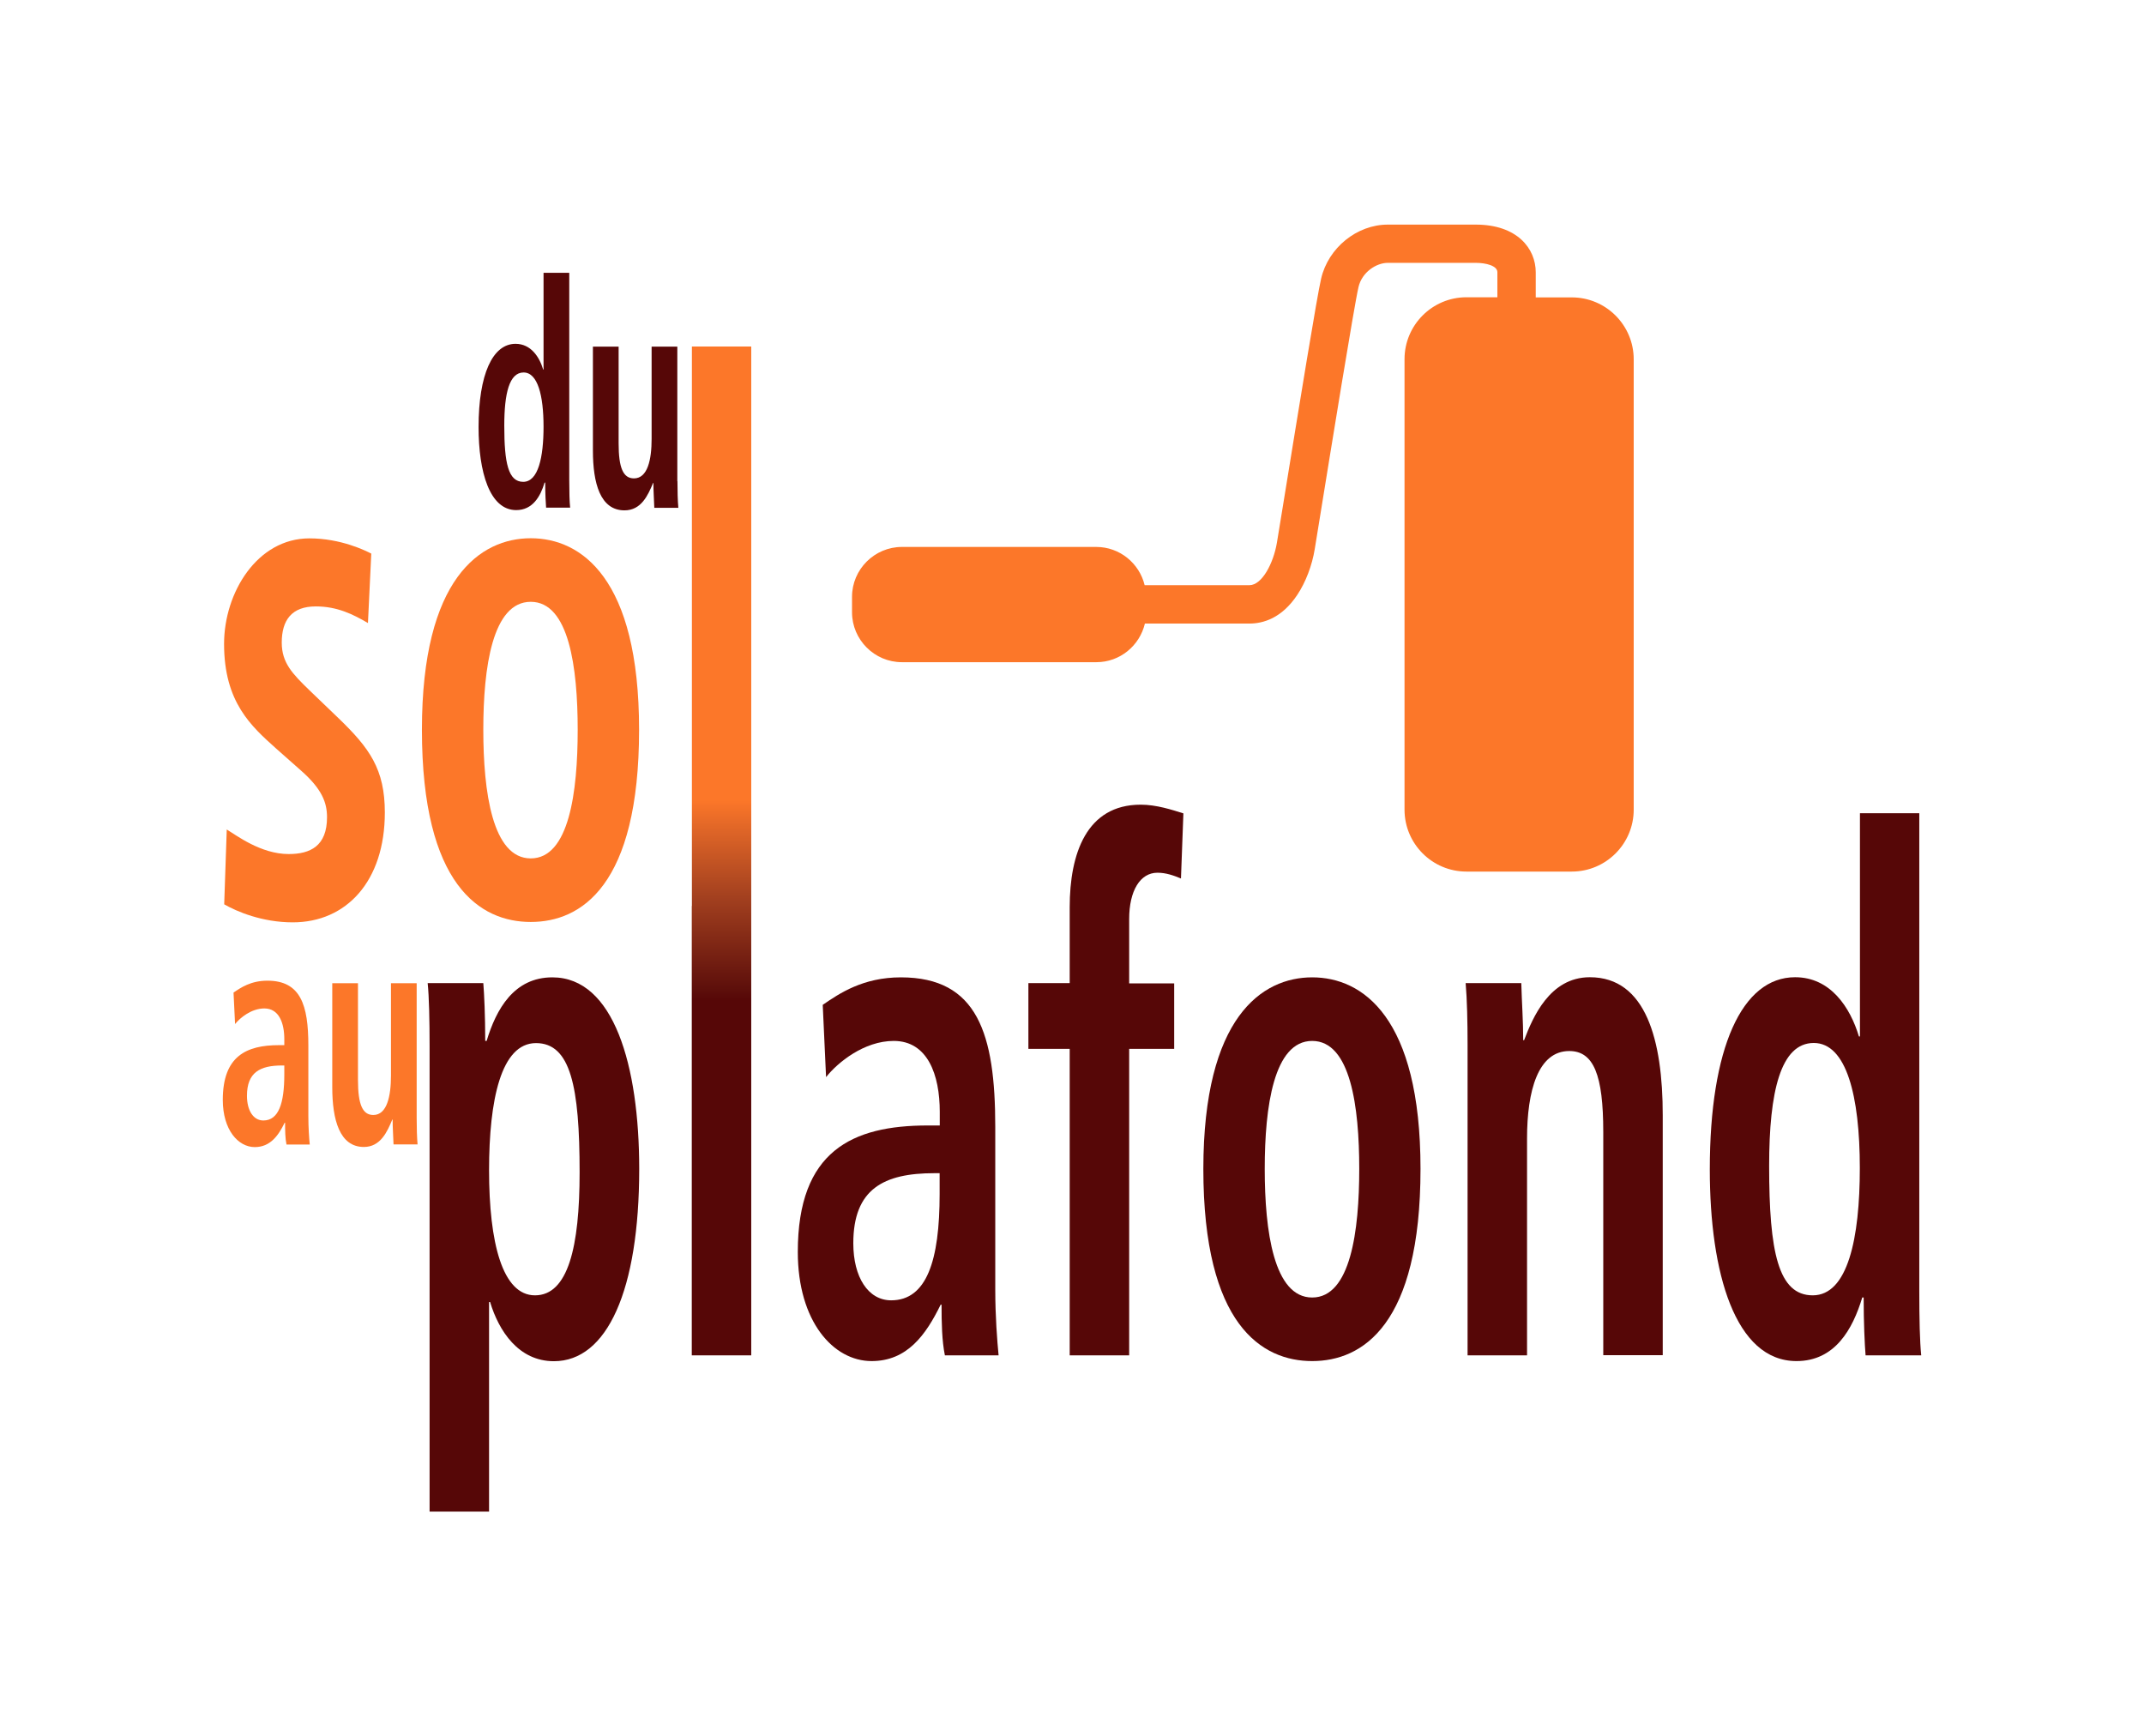
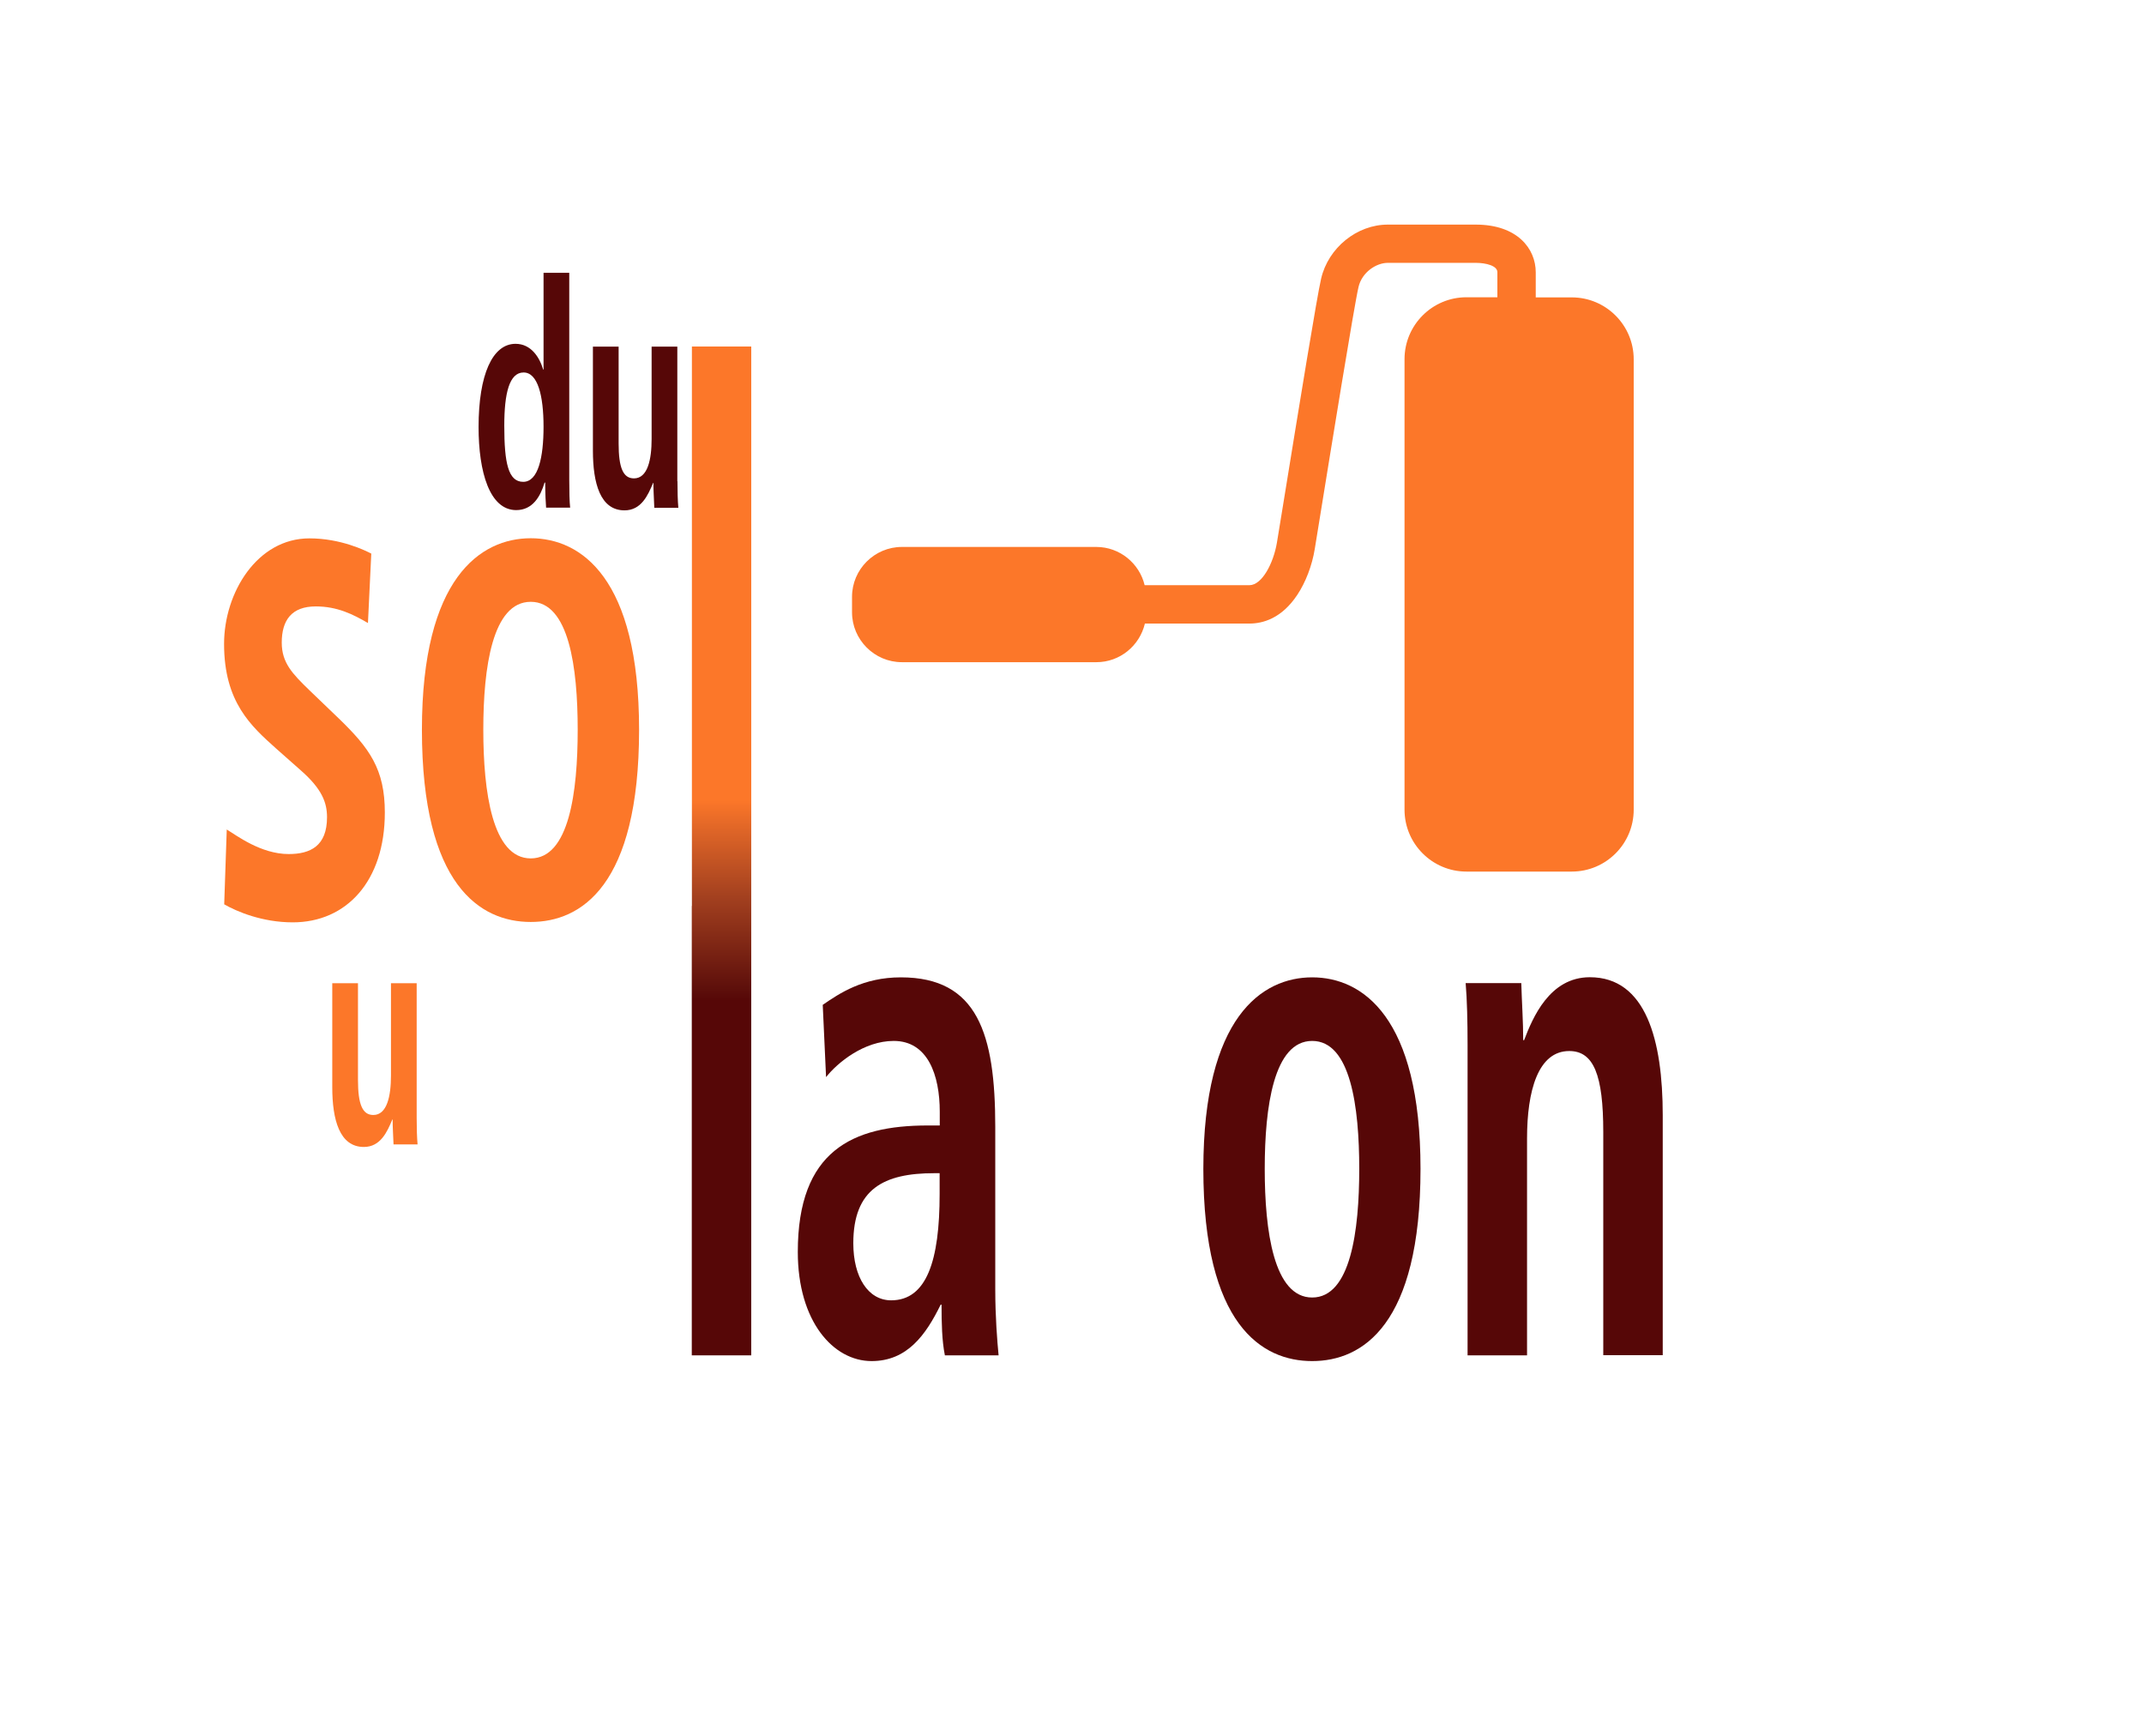
<svg xmlns="http://www.w3.org/2000/svg" xmlns:xlink="http://www.w3.org/1999/xlink" version="1.1" id="Calque_1" x="0px" y="0px" viewBox="0 0 167.64 135.73" style="enable-background:new 0 0 167.64 135.73;" xml:space="preserve">
  <style type="text/css">
	.st0{fill:#FC7729;}
	.st1{fill:#560707;}
	
		.st2{clip-path:url(#SVGID_00000039105496904877540280000008979486958826477733_);fill:url(#SVGID_00000157284529045225069210000013047359761299650185_);}
</style>
  <g>
    <path class="st0" d="M122.9,23.25h-2.82v-1.96c0-1.86-1.45-3.73-4.69-3.73h-6.88c-2.41,0-4.65,1.81-5.21,4.22   c-0.32,1.36-1.63,9.41-3.01,17.91c-0.22,1.37-0.39,2.37-0.45,2.75c-0.27,1.59-1.16,3.31-2.15,3.31h-8.19   c-0.41-1.71-1.95-2.99-3.78-2.99H70.52c-2.14,0-3.9,1.75-3.9,3.9v1.21c0,2.14,1.75,3.9,3.9,3.9h15.21c1.84,0,3.38-1.29,3.79-3.02   h8.18c1.03,0,2.51-0.39,3.74-2.25c0.65-0.98,1.15-2.28,1.36-3.57c0.06-0.38,0.23-1.39,0.45-2.77c0.79-4.87,2.63-16.26,2.97-17.71   c0.27-1.18,1.4-1.9,2.29-1.9h6.88c0.81,0,1.69,0.23,1.69,0.73v1.96h-2.42c-2.67,0-4.84,2.17-4.84,4.84v35.22   c0,2.67,2.17,4.84,4.84,4.84h8.24c2.67,0,4.84-2.17,4.84-4.84V28.09C127.74,25.42,125.57,23.25,122.9,23.25" />
    <path class="st0" d="M17.73,64.85c0.75,0.45,2.66,1.92,4.84,1.92c1.69,0,3-0.62,3-2.88c0-1.13-0.38-2.2-2.06-3.67l-1.91-1.69   c-1.95-1.75-4.08-3.62-4.08-8.19c0-4.01,2.59-8.25,6.67-8.25c2.47,0,4.39,0.96,4.84,1.19l-0.26,5.43c-1.16-0.68-2.4-1.3-4.08-1.3   c-1.88,0-2.66,1.07-2.66,2.83c0,1.58,0.83,2.43,2.17,3.73l2.29,2.2c2.4,2.32,3.6,3.96,3.6,7.35c0,5.37-3,8.59-7.2,8.59   c-2.4,0-4.39-0.85-5.36-1.41L17.73,64.85z" />
    <path class="st0" d="M41.5,42.08c3.94,0,8.47,3.11,8.47,14.97c0,12.21-4.54,15.03-8.47,15.03c-3.93,0-8.51-2.83-8.51-15.03   C32.99,45.19,37.57,42.08,41.5,42.08 M41.5,67.11c3,0,3.67-5.2,3.67-10.06c0-4.86-0.68-10-3.67-10c-3,0-3.71,5.14-3.71,10   C37.79,61.91,38.5,67.11,41.5,67.11" />
-     <path class="st1" d="M33.59,81.83c0-2.09-0.04-3.9-0.15-4.97h4.35c0.07,0.85,0.15,2.54,0.15,4.52h0.11   c0.75-2.49,2.14-4.97,5.14-4.97c4.8,0,6.79,6.89,6.79,14.98c0,9.49-2.51,15.03-6.67,15.03c-2.77,0-4.31-2.37-4.99-4.63h-0.08v16.39   h-4.65V81.83z M41.83,101.27c2.59,0,3.49-3.79,3.49-9.61c0-6.72-0.71-10.11-3.41-10.11c-2.74,0-3.67,4.46-3.67,9.94   C38.24,97.15,39.28,101.27,41.83,101.27" />
  </g>
  <g>
    <defs>
      <polygon id="SVGID_1_" points="54.1,27.09 54.1,70.83 54.09,70.83 54.09,105.97 58.74,105.97 58.74,71.63 58.75,71.63     58.75,27.09   " />
    </defs>
    <clipPath id="SVGID_00000155106311188189452080000015079244304662226862_">
      <use xlink:href="#SVGID_1_" style="overflow:visible;" />
    </clipPath>
    <linearGradient id="SVGID_00000167378044614771964900000005420995862747680405_" gradientUnits="userSpaceOnUse" x1="-100.593" y1="208.342" x2="-99.593" y2="208.342" gradientTransform="matrix(0 78.874 78.874 0 -16376.261 7961.263)">
      <stop offset="0" style="stop-color:#FC7729" />
      <stop offset="0.45" style="stop-color:#FC7729" />
      <stop offset="0.482" style="stop-color:#DD6427" />
      <stop offset="0.547" style="stop-color:#A3401F" />
      <stop offset="0.639" style="stop-color:#5D0F0B" />
      <stop offset="0.65" style="stop-color:#560707" />
      <stop offset="1" style="stop-color:#560707" />
    </linearGradient>
    <rect x="54.09" y="27.09" style="clip-path:url(#SVGID_00000155106311188189452080000015079244304662226862_);fill:url(#SVGID_00000167378044614771964900000005420995862747680405_);" width="4.65" height="78.87" />
  </g>
  <g>
    <path class="st1" d="M64.33,78.56c1.31-0.9,3.15-2.15,6.11-2.15c6,0,7.38,4.41,7.38,11.7v12.71c0,2.09,0.15,4.01,0.26,5.14h-4.2   c-0.23-1.13-0.26-2.54-0.26-3.96h-0.07c-1.16,2.37-2.62,4.41-5.4,4.41c-3,0-5.77-3.11-5.77-8.53c0-7.91,4.27-9.89,10.16-9.89h0.94   v-1.07c0-2.88-0.94-5.54-3.6-5.54c-2.32,0-4.39,1.69-5.29,2.83L64.33,78.56z M73.47,91.72h-0.41c-3.97,0-6.34,1.24-6.34,5.48   c0,2.65,1.16,4.46,2.96,4.46c2.78,0,3.79-3.11,3.79-8.31V91.72z" />
-     <path class="st1" d="M83.64,82h-3.23v-5.14h3.23v-5.93c0-4.18,1.31-8.02,5.55-8.02c1.24,0,2.44,0.4,3.34,0.68l-0.19,5.09   c-0.56-0.23-1.16-0.45-1.84-0.45c-1.35,0-2.21,1.41-2.21,3.62v5.03h3.52V82h-3.52v23.96h-4.65V82z" />
    <path class="st1" d="M102.6,76.41c3.94,0,8.47,3.11,8.47,14.97c0,12.21-4.54,15.03-8.47,15.03c-3.93,0-8.51-2.82-8.51-15.03   C94.1,79.52,98.67,76.41,102.6,76.41 M102.6,101.44c3,0,3.68-5.2,3.68-10.06c0-4.86-0.68-10-3.68-10s-3.71,5.14-3.71,10   C98.89,96.25,99.6,101.44,102.6,101.44" />
    <path class="st1" d="M114.75,81.66c0-1.81-0.04-3.5-0.15-4.8h4.35c0.04,1.47,0.15,2.99,0.15,4.46h0.11h-0.04   c0.67-1.75,1.99-4.92,5.14-4.92c4.39,0,5.7,4.92,5.7,10.79v18.76h-4.65V88.5c0-4.46-0.75-6.33-2.66-6.33c-2.44,0-3.3,3.11-3.3,6.84   v16.95h-4.65V81.66z" />
-     <path class="st1" d="M150.07,63.58v37.41c0,2.09,0.04,3.9,0.15,4.97h-4.35c-0.07-0.85-0.15-2.54-0.15-4.52h-0.11   c-0.75,2.49-2.14,4.97-5.14,4.97c-4.8,0-6.78-6.89-6.78-14.98c0-9.5,2.51-15.03,6.67-15.03c2.78,0,4.31,2.37,4.99,4.63h0.08V63.58   H150.07z M141.74,101.27c2.74,0,3.68-4.46,3.68-9.95c0-5.65-1.05-9.78-3.6-9.78c-2.59,0-3.49,3.79-3.49,9.61   C138.33,97.88,139.04,101.27,141.74,101.27" />
-     <path class="st0" d="M18.26,77.6c0.57-0.39,1.36-0.93,2.65-0.93c2.6,0,3.2,1.91,3.2,5.07v5.51c0,0.91,0.06,1.74,0.11,2.23H22.4   c-0.1-0.49-0.11-1.1-0.11-1.71h-0.03c-0.5,1.03-1.14,1.91-2.34,1.91c-1.3,0-2.5-1.35-2.5-3.69c0-3.43,1.85-4.28,4.4-4.28h0.41   v-0.47c0-1.25-0.41-2.4-1.56-2.4c-1.01,0-1.9,0.73-2.29,1.22L18.26,77.6z M22.23,83.3h-0.18c-1.72,0-2.74,0.54-2.74,2.37   c0,1.15,0.5,1.93,1.28,1.93c1.2,0,1.64-1.35,1.64-3.6V83.3z" />
    <path class="st0" d="M32.58,87.39c0,0.78,0.02,1.52,0.07,2.08h-1.88c-0.02-0.64-0.07-1.3-0.07-1.93l-0.05-0.03l0.02,0.03   c-0.39,0.93-0.91,2.13-2.22,2.13c-1.9,0-2.47-2.13-2.47-4.67v-8.13h2.01v7.56c0,1.93,0.36,2.74,1.2,2.74   c1.07,0,1.38-1.47,1.38-3.08v-7.22h2.01V87.39z" />
-     <path class="st1" d="M44.51,21.34v16.2c0,0.9,0.02,1.69,0.07,2.15h-1.88c-0.03-0.37-0.07-1.1-0.07-1.96h-0.05   c-0.32,1.08-0.93,2.15-2.22,2.15c-2.08,0-2.94-2.99-2.94-6.49c0-4.11,1.09-6.51,2.89-6.51c1.2,0,1.87,1.03,2.16,2.01h0.03v-7.56   H44.51z M40.91,37.67c1.18,0,1.59-1.93,1.59-4.31c0-2.45-0.46-4.24-1.56-4.24c-1.12,0-1.51,1.64-1.51,4.16   C39.43,36.2,39.74,37.67,40.91,37.67" />
+     <path class="st1" d="M44.51,21.34v16.2c0,0.9,0.02,1.69,0.07,2.15h-1.88c-0.03-0.37-0.07-1.1-0.07-1.96h-0.05   c-0.32,1.08-0.93,2.15-2.22,2.15c-2.08,0-2.94-2.99-2.94-6.49c0-4.11,1.09-6.51,2.89-6.51c1.2,0,1.87,1.03,2.16,2.01h0.03v-7.56   H44.51M40.91,37.67c1.18,0,1.59-1.93,1.59-4.31c0-2.45-0.46-4.24-1.56-4.24c-1.12,0-1.51,1.64-1.51,4.16   C39.43,36.2,39.74,37.67,40.91,37.67" />
    <path class="st1" d="M52.97,37.62c0,0.78,0.02,1.52,0.07,2.08h-1.88c-0.02-0.64-0.07-1.3-0.07-1.93l-0.05-0.03l0.02,0.03   c-0.39,0.93-0.91,2.13-2.23,2.13c-1.9,0-2.47-2.13-2.47-4.67v-8.13h2.01v7.56c0,1.93,0.36,2.74,1.2,2.74   c1.07,0,1.38-1.47,1.38-3.08v-7.22h2.01V37.62z" />
  </g>
</svg>